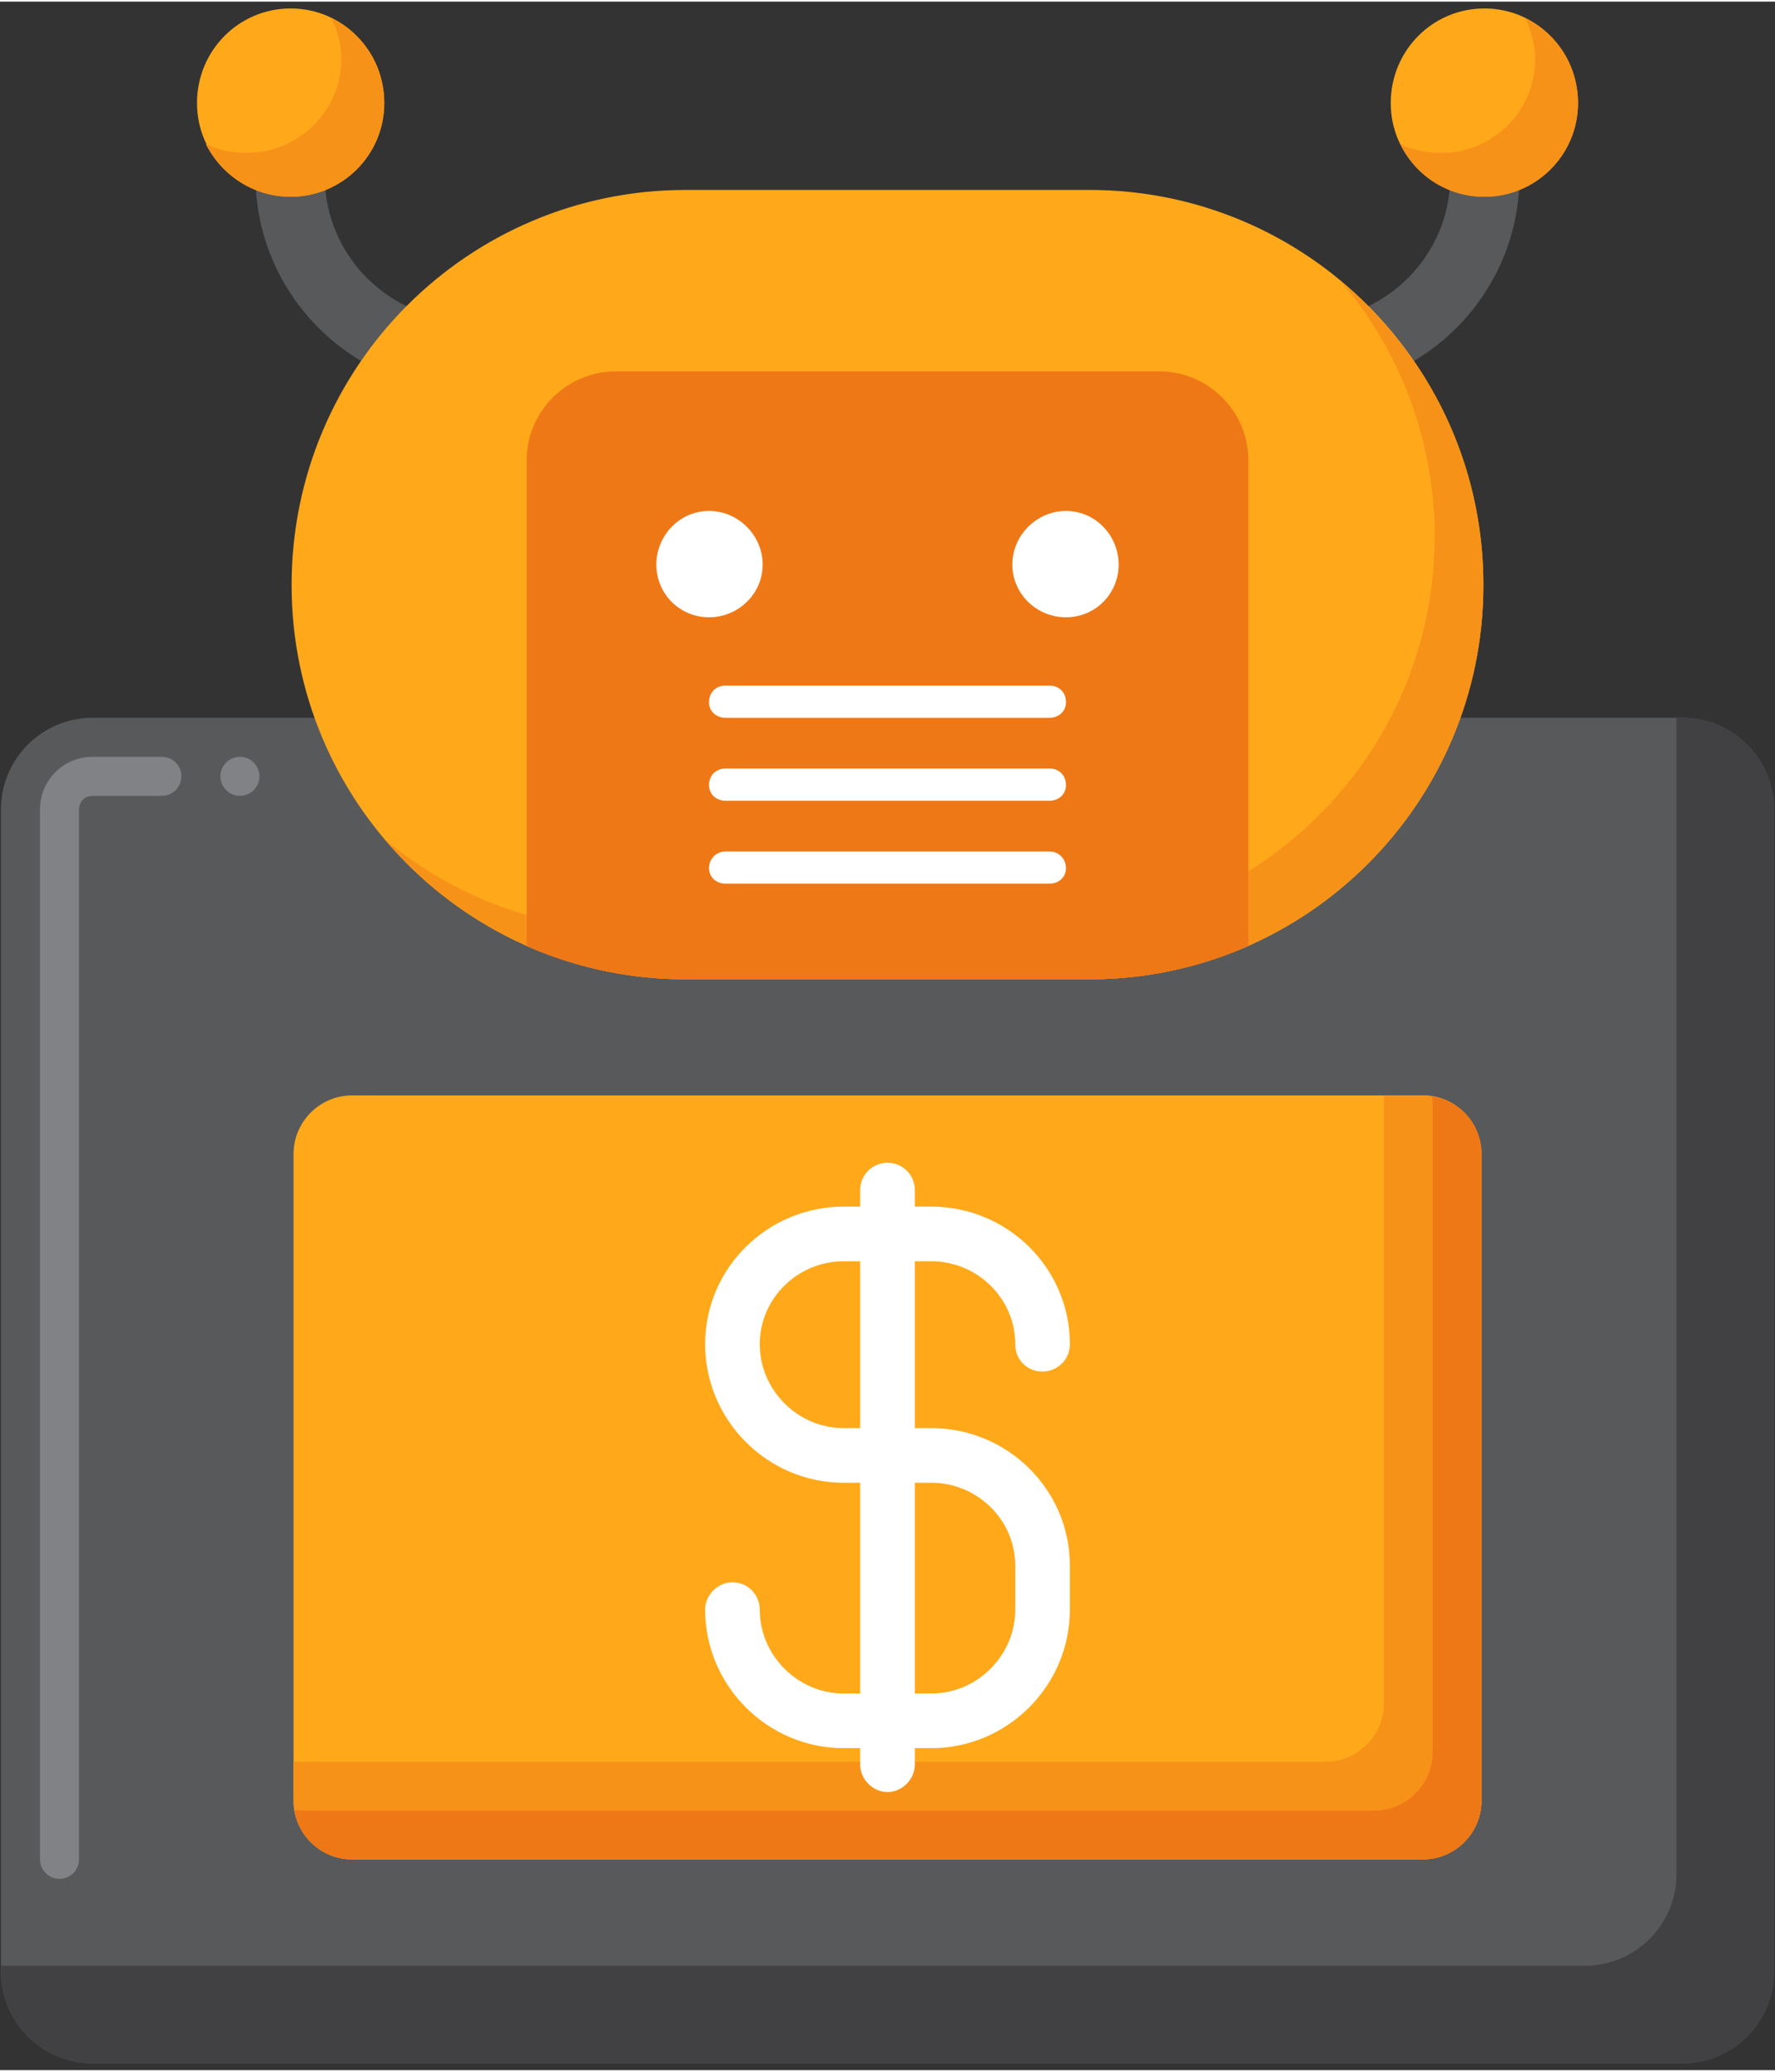
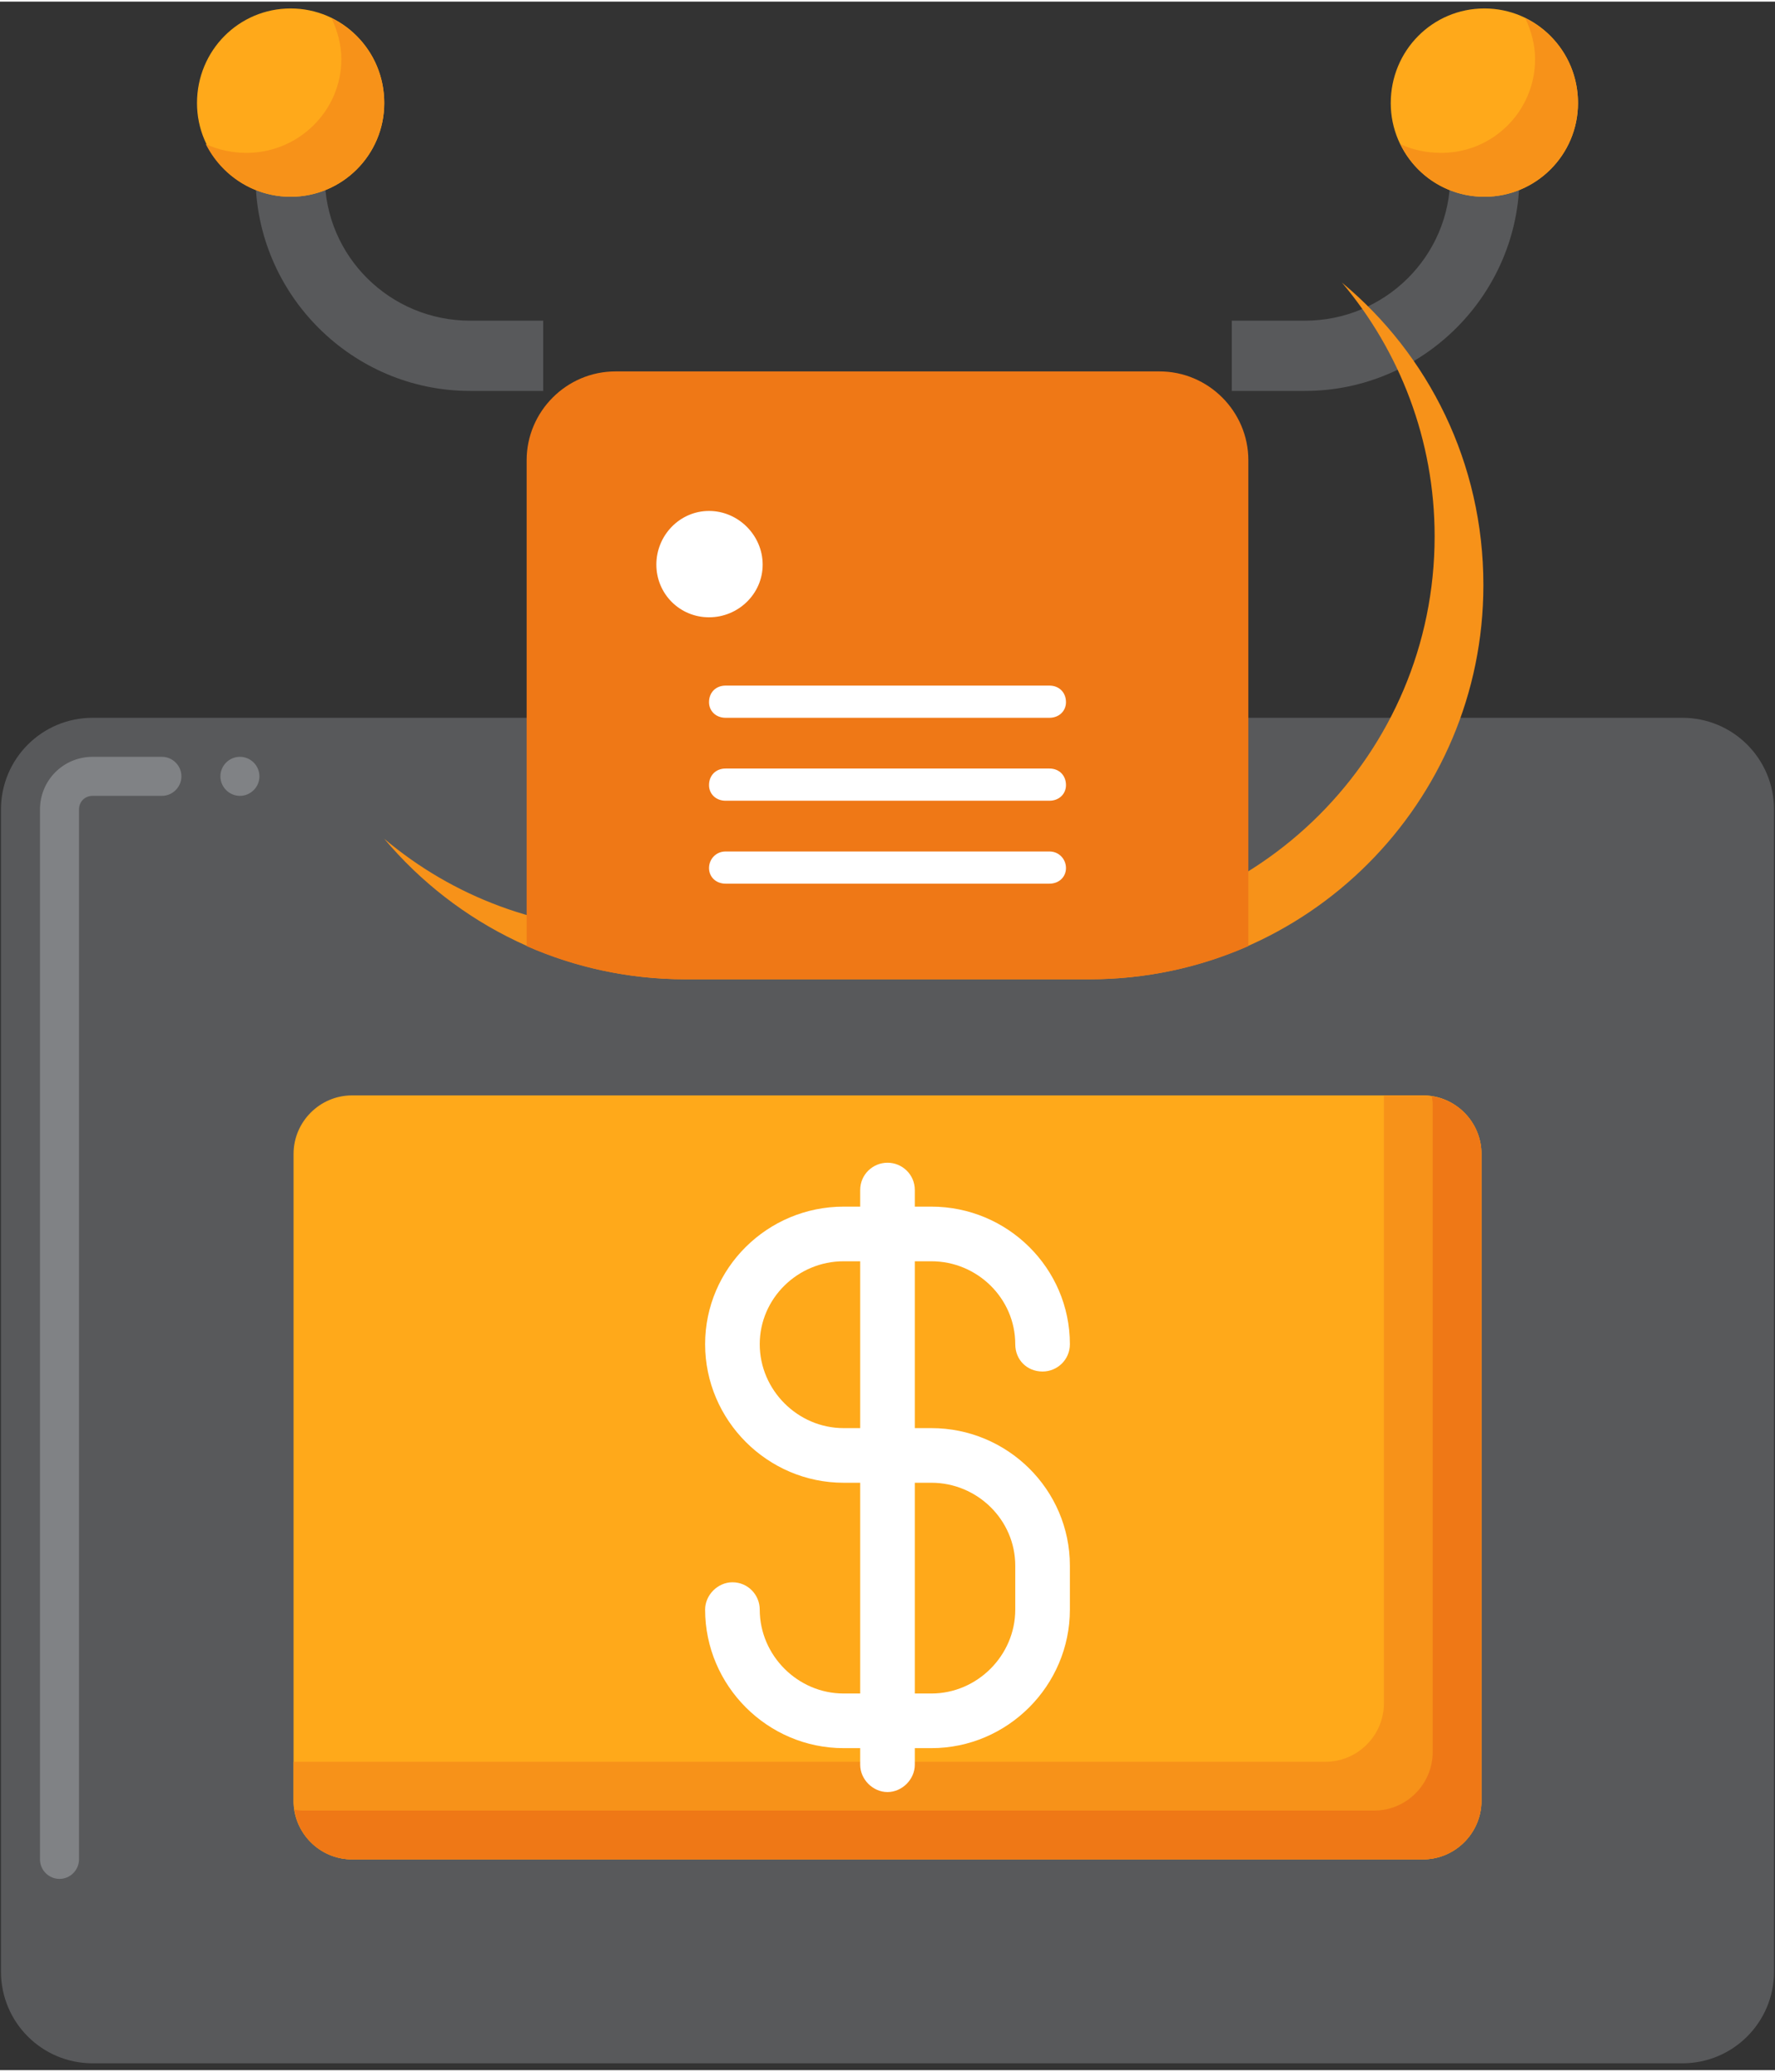
<svg xmlns="http://www.w3.org/2000/svg" version="1.2" viewBox="0 0 182 212" width="60" height="70">
  <rect x="0" y="0" width="182" height="212" fill="#333333" stroke="none" />
  <title>Spatial Arbitrage Bot</title>
  <style>
		.s0 { fill: #58595b } 
		.s1 { fill: #808285 } 
		.s2 { fill: #414042 } 
		.s3 { fill: #ffa91a } 
		.s4 { fill: #f79219 } 
		.s5 { fill: #ef7816 } 
		.s6 { fill: #ffffff } 
	</style>
  <g>
    <g>
      <g>
        <path class="s0" d="m172.5 211.3h-163c-5.2 0-9.4-4.2-9.4-9.4v-119.1c0-5.2 4.2-9.4 9.4-9.4h163c5.2 0 9.4 4.2 9.4 9.4v119.1c0 5.2-4.2 9.4-9.4 9.4z" />
      </g>
    </g>
    <g>
      <g>
        <path class="s1" d="m6.1 192.4c-1.1 0-2-0.9-2-2v-107.6c0-3 2.4-5.4 5.4-5.4h7.1c1.1 0 2 0.9 2 2 0 1.1-0.9 2-2 2h-7.1c-0.8 0-1.4 0.6-1.4 1.4v107.6c0 1.1-0.9 2-2 2zm18.5-111c-1.1 0-2-0.9-2-2 0-1.1 0.9-2 2-2 1.1 0 2 0.9 2 2 0 1.1-0.9 2-2 2z" />
      </g>
    </g>
    <g>
      <g>
-         <path class="s2" d="m172.5 73.4h-0.6v118.5c0 5.2-4.2 9.4-9.4 9.4h-162.4v0.6c0 5.2 4.2 9.4 9.4 9.4h163c5.2 0 9.4-4.2 9.4-9.4v-119.1c0-5.2-4.2-9.4-9.4-9.4z" />
-       </g>
+         </g>
    </g>
    <g>
      <g>
        <g>
          <g>
            <g>
              <g>
                <path class="s0" d="m55.7 39.9h-7.5c-12.1 0-22-9.9-22-22v-7.5h7.1v7.5c0 8.2 6.7 14.8 14.9 14.8h7.5z" />
              </g>
            </g>
          </g>
          <g>
            <g>
              <g>
                <path fill-rule="evenodd" class="s3" d="m29.8 20c-5.3 0-9.6-4.3-9.6-9.6 0-5.4 4.3-9.7 9.6-9.7 5.3 0 9.6 4.3 9.6 9.7 0 5.3-4.3 9.6-9.6 9.6z" />
              </g>
            </g>
          </g>
          <g>
            <g>
              <g>
                <path class="s4" d="m34 1.7c0.6 1.3 1 2.7 1 4.2 0 5.3-4.4 9.6-9.7 9.6-1.5 0-2.9-0.3-4.2-0.9 1.6 3.2 4.9 5.4 8.7 5.4 5.3 0 9.6-4.3 9.6-9.6 0-3.9-2.2-7.1-5.4-8.7z" />
              </g>
            </g>
          </g>
        </g>
        <g>
          <g>
            <g>
              <g>
                <path class="s0" d="m133.8 39.9h-7.5v-7.2h7.5c8.2 0 14.9-6.6 14.9-14.8v-7.5h7.1v7.5c0 12.1-9.9 22-22 22z" />
              </g>
            </g>
          </g>
          <g>
            <g>
              <g>
                <path fill-rule="evenodd" class="s3" d="m152.2 20c-5.3 0-9.6-4.3-9.6-9.6 0-5.4 4.3-9.7 9.6-9.7 5.3 0 9.6 4.3 9.6 9.7 0 5.3-4.3 9.6-9.6 9.6z" />
              </g>
            </g>
          </g>
          <g>
            <g>
              <g>
                <path class="s4" d="m156.4 1.7c0.6 1.3 1 2.7 1 4.2 0 5.3-4.3 9.6-9.6 9.6-1.5 0-3-0.3-4.2-0.9 1.5 3.2 4.8 5.4 8.6 5.4 5.3 0 9.6-4.3 9.6-9.6 0-3.9-2.2-7.1-5.4-8.7z" />
              </g>
            </g>
          </g>
        </g>
      </g>
      <g>
        <g>
          <g>
-             <path class="s3" d="m111.7 100.2h-41.4c-22.3 0-40.4-18.1-40.4-40.4 0-22.4 18.1-40.5 40.4-40.5h41.4c22.3 0 40.4 18.1 40.4 40.5 0 22.3-18.1 40.4-40.4 40.4z" />
-           </g>
+             </g>
        </g>
      </g>
      <g>
        <g>
          <path class="s4" d="m137.6 28.8c5.9 7 9.5 16.1 9.5 26 0 22.3-18.1 40.4-40.4 40.4h-41.4c-9.9 0-18.9-3.5-25.9-9.4 7.4 8.8 18.5 14.4 30.9 14.4h41.4c22.3 0 40.4-18.1 40.4-40.4 0-12.5-5.6-23.6-14.5-31z" />
        </g>
      </g>
      <g>
        <g>
          <g>
            <path class="s5" d="m54 96.8c5 2.2 10.5 3.4 16.3 3.4h41.4c5.8 0 11.3-1.2 16.3-3.4v-49.8c0-5-4.1-9.1-9.1-9.1h-55.8c-5 0-9.1 4.1-9.1 9.1 0 0 0 49.8 0 49.8z" />
          </g>
        </g>
      </g>
      <g>
        <g>
          <g>
            <g>
              <path fill-rule="evenodd" class="s6" d="m72.7 63.1c-3 0-5.4-2.4-5.4-5.4 0-3 2.4-5.5 5.4-5.5 3 0 5.5 2.5 5.5 5.5 0 3-2.5 5.4-5.5 5.4z" />
            </g>
          </g>
        </g>
        <g>
          <g>
            <g>
-               <path fill-rule="evenodd" class="s6" d="m109.3 63.1c-3 0-5.5-2.4-5.5-5.4 0-3 2.5-5.5 5.5-5.5 3 0 5.4 2.5 5.4 5.5 0 3-2.4 5.4-5.4 5.4z" />
-             </g>
+               </g>
          </g>
        </g>
      </g>
      <g>
        <g>
          <g>
            <path class="s6" d="m107.6 73.4h-33.2c-1 0-1.7-0.7-1.7-1.6 0-1 0.7-1.7 1.7-1.7h33.2c1 0 1.7 0.7 1.7 1.7 0 0.9-0.7 1.6-1.7 1.6z" />
          </g>
        </g>
      </g>
      <g>
        <g>
          <g>
            <path class="s6" d="m107.6 81.9h-33.2c-1 0-1.7-0.7-1.7-1.6 0-1 0.7-1.7 1.7-1.7h33.2c1 0 1.7 0.7 1.7 1.7 0 0.9-0.7 1.6-1.7 1.6z" />
          </g>
        </g>
      </g>
      <g>
        <g>
          <g>
            <path class="s6" d="m107.6 90.4h-33.2c-1 0-1.7-0.7-1.7-1.6 0-0.9 0.7-1.7 1.7-1.7h33.2c1 0 1.7 0.8 1.7 1.7 0 0.9-0.7 1.6-1.7 1.6z" />
          </g>
        </g>
      </g>
    </g>
    <g>
      <g>
        <path class="s3" d="m145.9 190.4h-109.8c-3.3 0-6-2.7-6-6v-66.3c0-3.3 2.7-6 6-6h109.8c3.3 0 6 2.7 6 6v66.3c0 3.3-2.7 6-6 6z" />
      </g>
    </g>
    <g>
      <g>
        <path class="s4" d="m145.9 112.1h-4v62.3c0 3.3-2.7 6-6 6h-105.8v4c0 3.3 2.7 6 6 6h109.8c3.3 0 6-2.7 6-6v-66.3c0-3.3-2.7-6-6-6z" />
      </g>
    </g>
    <g>
      <g>
        <path class="s5" d="m146.8 112.2q0.1 0.4 0.1 0.9v66.3c0 3.3-2.7 6-6 6h-109.8q-0.5 0-0.9-0.1c0.4 2.9 2.9 5.1 5.9 5.1h109.8c3.3 0 6-2.7 6-6v-66.3c0-3-2.2-5.5-5.1-5.9z" />
      </g>
    </g>
    <g>
      <g>
        <g>
          <g>
            <g>
              <g>
                <path class="s6" d="m95.5 146.2h-1.7v-17.1h1.7c4.7 0 8.6 3.8 8.6 8.5 0 1.6 1.2 2.8 2.8 2.8 1.5 0 2.8-1.2 2.8-2.8 0-7.8-6.4-14.1-14.2-14.1h-1.7v-1.7c0-1.6-1.3-2.8-2.8-2.8-1.5 0-2.8 1.2-2.8 2.8v1.7h-1.7c-7.8 0-14.2 6.3-14.2 14.1 0 7.8 6.4 14.2 14.2 14.2h1.7v21.6h-1.7c-4.7 0-8.6-3.9-8.6-8.6 0-1.5-1.2-2.8-2.8-2.8-1.5 0-2.8 1.3-2.8 2.8 0 7.8 6.4 14.2 14.2 14.2h1.7v1.7c0 1.5 1.3 2.8 2.8 2.8 1.5 0 2.8-1.3 2.8-2.8v-1.7h1.7c7.8 0 14.2-6.4 14.2-14.2v-4.5c0-7.8-6.4-14.1-14.2-14.1zm-9-17.1h1.7v17.1h-1.7c-4.7 0-8.6-3.9-8.6-8.6 0-4.7 3.9-8.5 8.6-8.5zm17.6 31.2v4.5c0 4.7-3.9 8.6-8.6 8.6h-1.7v-21.6h1.7c4.7 0 8.6 3.8 8.6 8.5z" />
              </g>
            </g>
          </g>
        </g>
      </g>
    </g>
  </g>
</svg>